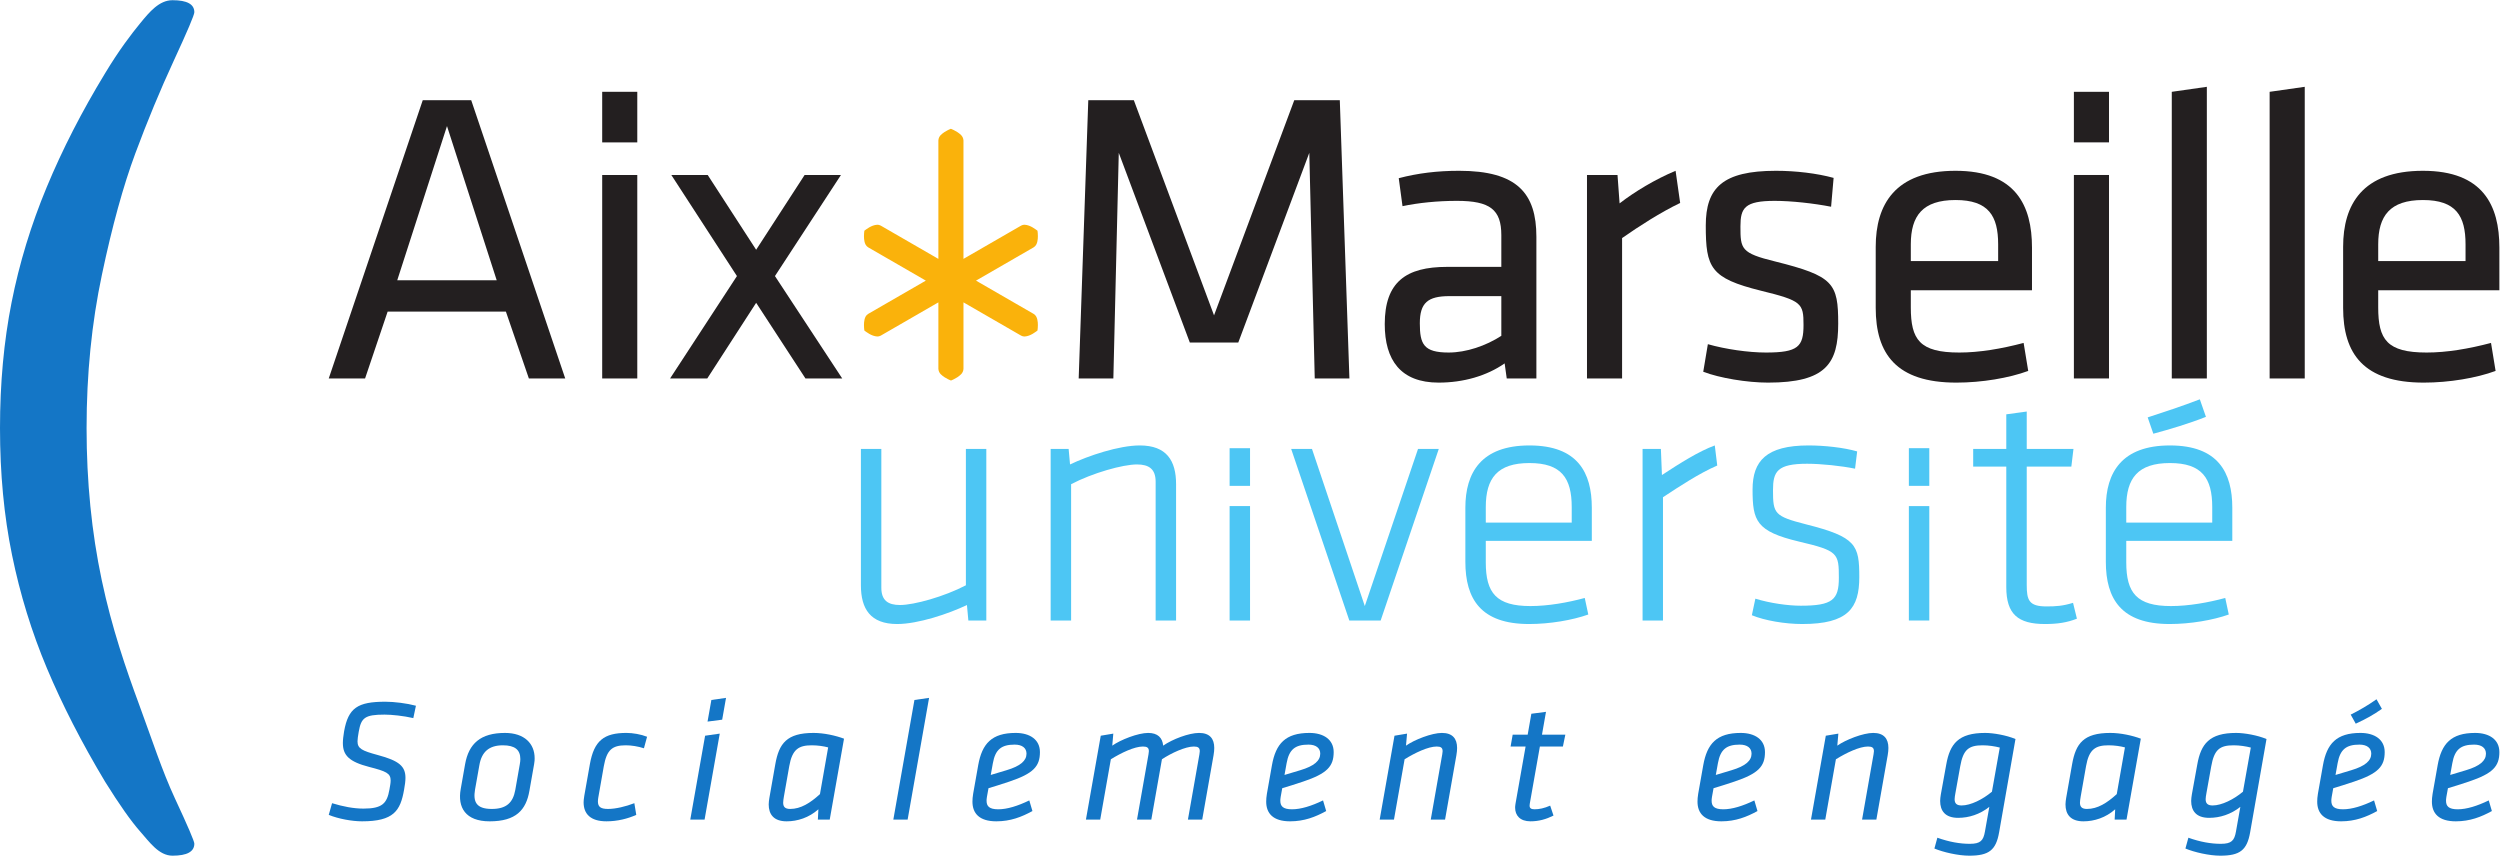
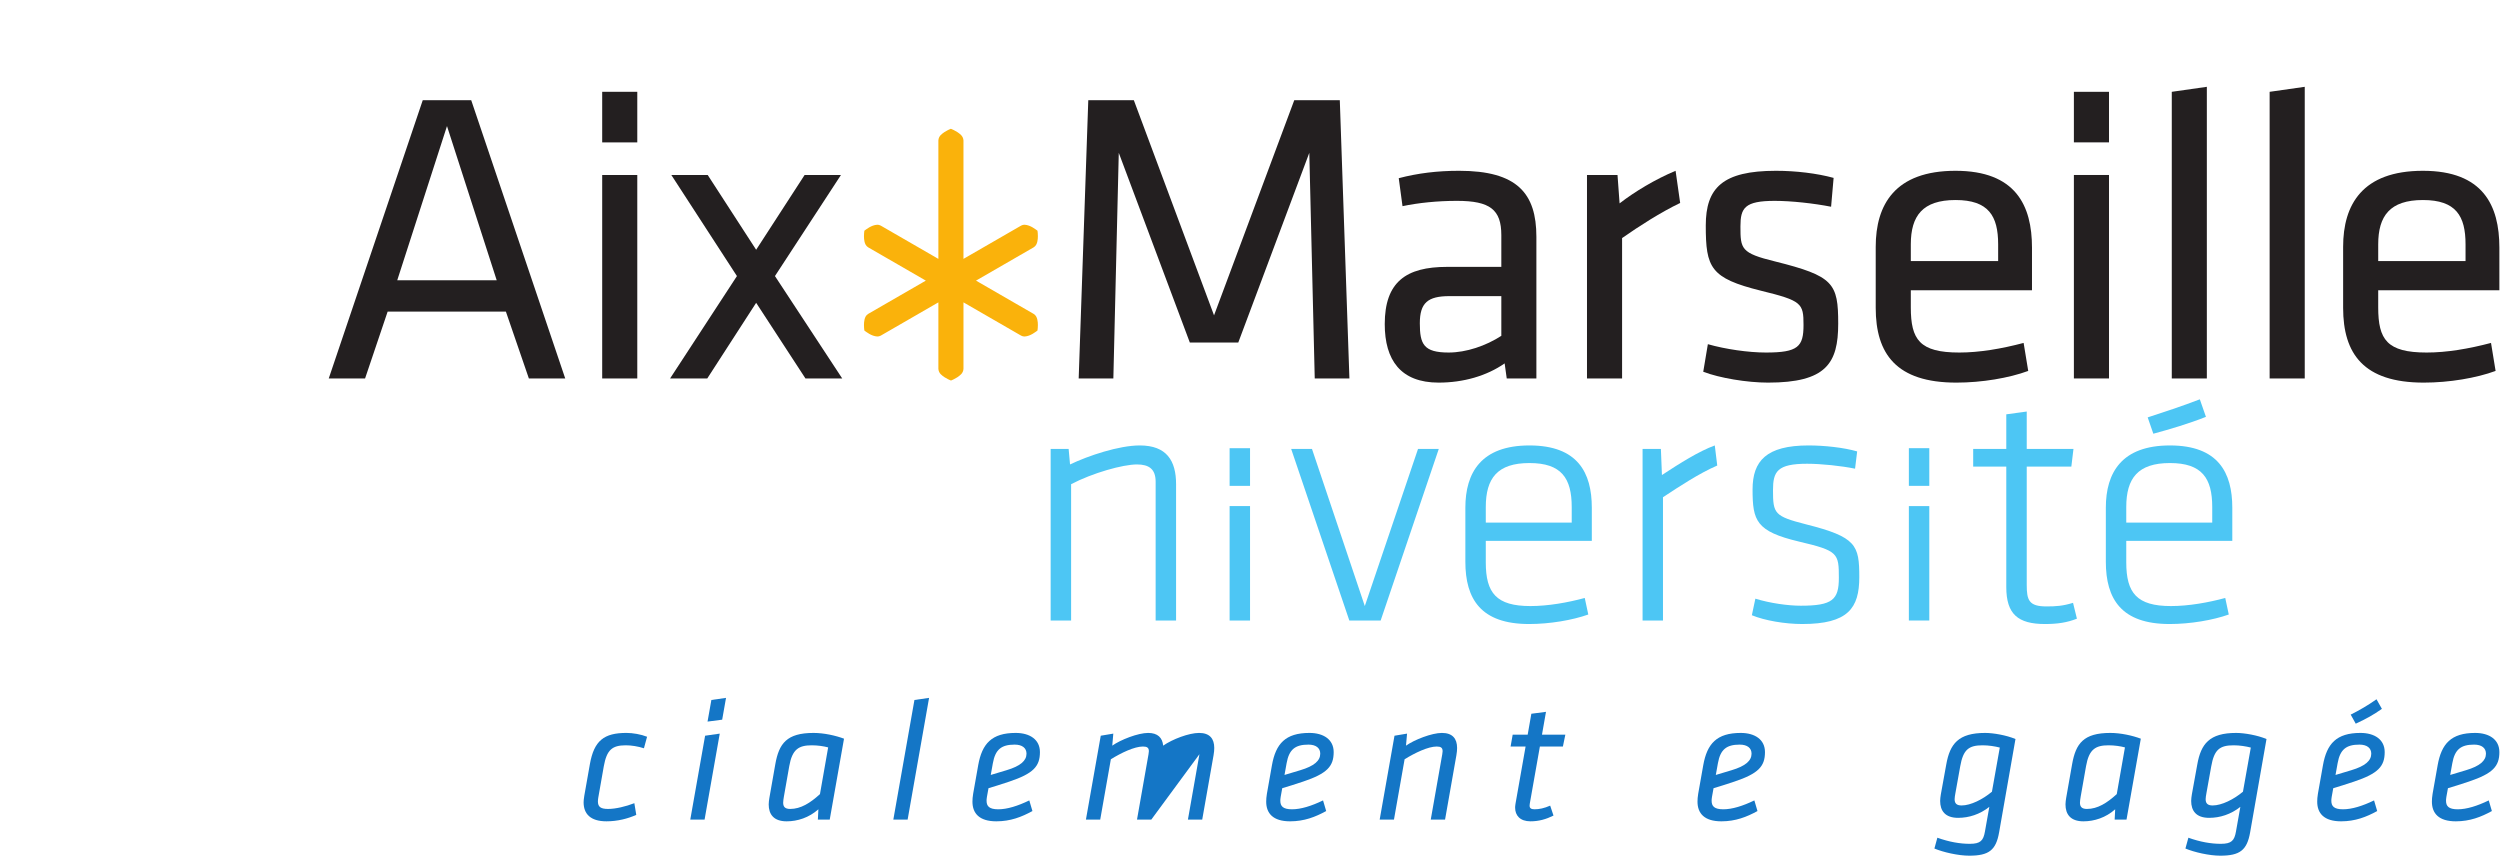
<svg xmlns="http://www.w3.org/2000/svg" viewBox="0 0 800.573 274.013" height="274.013" width="800.573" xml:space="preserve" id="svg2" version="1.1">
  <defs id="defs6" />
  <g transform="matrix(1.333,0,0,-1.333,0,274.013)" id="g10">
    <g transform="scale(0.1)" id="g12">
-       <path id="path14" style="fill:#4dc6f4;fill-opacity:1;fill-rule:nonzero;stroke:none" d="M 2117.25,977.07 V 643.66 c 0,-30.461 16.09,-41.48 44.87,-41.48 33.81,0 106.61,20.308 158.25,47.39 v 327.5 h 49.07 V 564.949 h -43.13 l -3.41,37.231 c -44,-21.11 -117.66,-45.668 -167.55,-45.668 -64.33,0 -87.18,36.386 -87.18,93.058 v 327.5 h 49.08" />
      <path id="path16" style="fill:#4dc6f4;fill-opacity:1;fill-rule:nonzero;stroke:none" d="m 2776.22,564.949 v 333.43 c 0,30.449 -16.09,41.492 -44.86,41.492 -33.83,0 -106.61,-20.371 -158.21,-47.449 V 564.949 H 2524 V 977.07 h 43.2 l 3.37,-37.199 c 44,21.109 117.65,45.649 167.54,45.649 64.35,0 87.21,-36.411 87.21,-93.098 V 564.949 h -49.1" />
      <path id="path18" style="fill:#4dc6f4;fill-opacity:1;fill-rule:nonzero;stroke:none" d="m 2953.91,564.949 v 274.86 H 3003 v -274.86 z m 0,323.481 v 90.531 H 3003 V 888.43 h -49.09" />
      <path id="path20" style="fill:#4dc6f4;fill-opacity:1;fill-rule:nonzero;stroke:none" d="m 3316.79,564.949 h -75.28 L 3101.83,977.07 h 49.98 l 126.9,-377.41 127.82,377.41 h 49.87 L 3316.79,564.949" />
      <path id="path22" style="fill:#4dc6f4;fill-opacity:1;fill-rule:nonzero;stroke:none" d="m 3569.34,800.191 h 206.43 v 37.25 c 0,69.387 -24.53,105.797 -101.55,105.797 -76.98,0 -104.88,-36.41 -104.88,-105.797 z M 3676.79,599.66 c 42.27,0 89.72,8.43 130.29,19.461 l 8.5,-39.762 c -38.09,-13.539 -92.28,-22.847 -142.23,-22.847 -115.94,0 -153.08,60.066 -153.08,149.75 v 129.476 c 0,84.614 38.04,149.782 153.95,149.782 115.94,0 149.84,-65.168 149.84,-149.782 v -79.527 h -254.72 v -51.609 c 0,-73.614 25.36,-104.942 107.45,-104.942" />
      <path id="path24" style="fill:#4dc6f4;fill-opacity:1;fill-rule:nonzero;stroke:none" d="m 4125.37,937.281 c -43.14,-18.633 -90.54,-49.929 -130.36,-76.152 v -296.18 h -49.02 V 977.07 h 44 l 2.5,-62.64 c 44,28.808 87.99,56.73 126.97,71.09 l 5.91,-48.239" />
      <path id="path26" style="fill:#4dc6f4;fill-opacity:1;fill-rule:nonzero;stroke:none" d="m 4329.53,556.512 c -41.49,0 -90.51,8.437 -121.02,21.129 l 8.44,39.769 c 35.54,-10.949 78.69,-16.922 109.16,-16.922 76.15,0 91.41,14.422 91.41,66.864 0,59.25 -1.66,65.148 -95.59,87.179 -103.25,24.539 -111.71,49.91 -111.71,125.199 0,68.52 32.98,105.79 134.49,105.79 38.11,0 84.62,-5.051 116.79,-14.36 l -5.07,-41.469 c -32.99,6.727 -81.19,11.84 -115.09,11.84 -71.93,0 -82.05,-18.672 -82.05,-63.461 0,-56.691 3.36,-62.601 79.48,-82.109 121.02,-30.441 127.83,-49.871 127.83,-126.902 0,-74.481 -27.08,-112.547 -137.07,-112.547" />
      <path id="path28" style="fill:#4dc6f4;fill-opacity:1;fill-rule:nonzero;stroke:none" d="m 4585.7,564.949 v 274.86 h 49.1 v -274.86 z m 0,323.481 v 90.531 h 49.1 V 888.43 h -49.1" />
      <path id="path30" style="fill:#4dc6f4;fill-opacity:1;fill-rule:nonzero;stroke:none" d="m 4989.41,569.352 c -23.64,-9.364 -46.92,-12.84 -76.58,-12.84 -65.14,0 -93.09,23.699 -93.09,88.828 v 289.422 h -79.52 v 42.308 h 79.52 v 83.19 l 49.13,6.74 v -89.93 h 112.26 l -5.09,-42.308 H 4868.87 V 650.449 c 0,-36.398 5.03,-51.668 47.37,-51.668 22.78,0 39.33,1.039 63.86,8.629 l 9.31,-38.058" />
      <path id="path32" style="fill:#4dc6f4;fill-opacity:1;fill-rule:nonzero;stroke:none" d="m 5107.96,800.191 h 206.53 v 37.25 c 0,69.387 -24.59,105.797 -101.59,105.797 -76.99,0 -104.94,-36.41 -104.94,-105.797 z m 107.5,-200.531 c 42.29,0 89.7,8.43 130.29,19.461 l 8.48,-39.762 c -38.1,-13.539 -92.25,-22.847 -142.14,-22.847 -115.99,0 -153.2,60.066 -153.2,149.75 v 129.476 c 0,84.614 38.12,149.782 154.01,149.782 115.89,0 149.81,-65.168 149.81,-149.782 v -79.527 h -254.75 v -51.609 c 0,-73.614 25.4,-104.942 107.5,-104.942" />
      <path id="path34" style="fill:#4dc6f4;fill-opacity:1;fill-rule:nonzero;stroke:none" d="m 5159.41,1052.9 c 37.98,12.26 82.75,27.1 125.28,43.42 l 14.67,-42.12 c -41.66,-16.54 -87.97,-30.12 -126.37,-40.53 l -13.58,39.23" />
      <path id="path36" style="fill:#231f20;fill-opacity:1;fill-rule:nonzero;stroke:none" d="M 1073.81,1752.74 954.316,1382.33 h 238.914 z m 284.04,-606.29 h -87.34 l -55.21,160.61 H 931.246 L 877.031,1146.45 H 789.75 l 225.84,668.46 h 116.4 l 225.86,-668.46" />
      <path id="path38" style="fill:#231f20;fill-opacity:1;fill-rule:nonzero;stroke:none" d="m 1446.66,1146.45 v 488.81 h 84.31 v -488.81 z m 0,567.15 v 121.44 h 84.31 V 1713.6 h -84.31" />
      <path id="path40" style="fill:#231f20;fill-opacity:1;fill-rule:nonzero;stroke:none" d="m 1609.77,1146.45 160.58,245.97 -157.61,242.84 h 87.38 l 116.39,-179.67 116.44,179.67 h 87.3 l -158.56,-242.84 161.58,-245.97 h -88.31 l -118.45,181.7 -117.4,-181.7 h -89.34" />
      <path id="path42" style="fill:#231f20;fill-opacity:1;fill-rule:nonzero;stroke:none" d="m 2687.65,1688.47 -13.02,-542.02 h -83.29 l 23.06,668.46 h 109.44 l 192.66,-516.88 192.74,516.88 h 109.39 l 23.09,-668.46 h -83.3 l -13.06,542.02 -170.6,-455.65 h -116.45 l -170.66,455.65" />
      <path id="path44" style="fill:#231f20;fill-opacity:1;fill-rule:nonzero;stroke:none" d="m 3606.67,1344.23 h -124.52 c -52.16,0 -71.27,-16.08 -71.27,-65.25 0,-50.2 9.1,-70.26 69.28,-70.26 42.2,0 89.35,16.04 126.51,40.12 z m 84.24,-197.78 h -71.24 l -5.04,36.2 c -43.12,-30.15 -99.34,-46.2 -158.54,-46.2 -91.34,0 -129.48,54.19 -129.48,140.52 0,101.35 51.18,137.51 149.59,137.51 h 130.47 v 76.28 c 0,61.23 -27.12,82.32 -106.42,82.32 -47.14,0 -92.85,-4.75 -130.96,-12.74 l -9.05,67.21 c 46.1,12.07 92.87,17.77 145.03,17.77 139.51,0 185.64,-54.18 185.64,-158.57 v -340.3" />
      <path id="path46" style="fill:#231f20;fill-opacity:1;fill-rule:nonzero;stroke:none" d="m 4036.29,1568.04 c -46.23,-22.06 -99.37,-56.23 -139.52,-84.34 v -337.25 h -84.32 v 488.81 h 73.33 l 4.98,-68.22 c 36.15,28.1 86.32,58.19 134.53,78.28 l 11,-77.28" />
      <path id="path48" style="fill:#231f20;fill-opacity:1;fill-rule:nonzero;stroke:none" d="m 4247.34,1136.45 c -50.21,0 -116.45,11.04 -155.6,26.08 l 11.08,66.25 c 42.11,-12.03 97.33,-20.06 139.5,-20.06 77.27,0 90.31,14.04 90.31,66.22 0,52.17 -4,58.25 -102.39,82.32 -121.42,30.12 -132.44,55.21 -132.44,156.56 0,90.35 40.13,131.5 168.59,131.5 47.2,0 98.37,-6.02 138.52,-17.05 l -6.05,-69.29 c -41.08,8.06 -95.3,14.1 -135.49,14.1 -72.22,0 -82.29,-17.08 -82.29,-61.27 0,-54.21 1.01,-64.2 83.31,-84.29 140.52,-35.1 151.55,-52.2 151.55,-149.57 0,-95.3 -29.09,-141.5 -168.6,-141.5" />
      <path id="path50" style="fill:#231f20;fill-opacity:1;fill-rule:nonzero;stroke:none" d="m 4590.38,1428.53 h 209.81 v 40.17 c 0,68.22 -23.1,106.39 -102.39,106.39 -79.31,0 -107.42,-38.17 -107.42,-106.39 z m 116.44,-219.81 c 48.15,0 101.35,9 154.57,23.09 l 11.04,-67.27 c -46.15,-17.05 -111.39,-28.09 -172.61,-28.09 -144.53,0 -193.75,69.26 -193.75,179.64 v 146.56 c 0,101.38 46.2,182.67 191.73,182.67 144.5,0 183.7,-83.3 183.7,-184.67 v -102.38 h -291.12 v -41.15 c 0,-77.32 21.05,-108.4 116.44,-108.4" />
      <path id="path52" style="fill:#231f20;fill-opacity:1;fill-rule:nonzero;stroke:none" d="m 4982.14,1146.45 v 488.81 h 84.36 v -488.81 z m 0,567.15 v 121.44 h 84.36 V 1713.6 h -84.36" />
      <path id="path54" style="fill:#231f20;fill-opacity:1;fill-rule:nonzero;stroke:none" d="m 5217.3,1146.45 v 688.59 l 84.24,12.03 v -700.62 h -84.24" />
      <path id="path56" style="fill:#231f20;fill-opacity:1;fill-rule:nonzero;stroke:none" d="m 5452.38,1146.45 v 688.59 l 84.35,12.03 v -700.62 h -84.35" />
      <path id="path58" style="fill:#231f20;fill-opacity:1;fill-rule:nonzero;stroke:none" d="m 5713.23,1428.53 h 209.79 v 40.17 c 0,68.22 -23.09,106.39 -102.37,106.39 -79.32,0 -107.42,-38.17 -107.42,-106.39 z m 116.46,-219.81 c 48.15,0 101.33,9 154.54,23.09 l 11,-67.27 c -46.12,-17.05 -111.38,-28.09 -172.62,-28.09 -144.53,0 -193.66,69.26 -193.66,179.64 v 146.56 c 0,101.38 46.14,182.67 191.7,182.67 144.53,0 183.66,-83.3 183.66,-184.67 v -102.38 h -291.08 v -41.15 c 0,-77.32 21.07,-108.4 116.46,-108.4" />
      <path id="path60" style="fill:#fab20b;fill-opacity:1;fill-rule:nonzero;stroke:none" d="m 2483.17,1301.51 -132.37,76.43 c 0,0 -2.24,1.29 -6.1,3.52 2.03,1.17 4.05,2.34 6.1,3.52 l 132.37,76.43 c 5.63,3.46 7.56,8.73 8.74,13.27 1.11,4.72 1.41,9.41 1.41,13.46 0,5.51 -0.53,9.69 -0.57,9.91 l -0.4,3.33 -2.65,1.97 c -0.8,0.15 -13.88,11.71 -28.41,12.39 -2.59,0 -5.51,-0.53 -8.26,-2.12 l -132.37,-76.4 c -2.05,-1.18 -4.07,-2.34 -6.1,-3.52 0,2.35 0,4.68 0,7.03 v 277.62 c -0.87,11.12 -8.89,15.75 -14.82,20.03 -6.29,4 -12.15,6.49 -12.41,6.57 l -3.08,1.33 -3.07,-1.33 c -0.23,-0.11 -6.07,-2.57 -12.25,-6.57 -5.85,-4.25 -13.89,-8.97 -14.67,-20.03 v -277.62 c 0,-2.36 0,-4.71 0,-7.06 -2.03,1.17 -4.06,2.34 -6.11,3.53 l -132.34,76.42 c -2.75,1.59 -5.69,2.09 -8.29,2.09 -14.51,-0.65 -27.6,-12.21 -28.39,-12.33 l -2.65,-2 -0.4,-3.31 c -0.04,-0.24 -0.57,-4.42 -0.57,-9.91 0.03,-4.03 0.24,-8.79 1.39,-13.48 1.18,-4.54 3.09,-9.81 8.76,-13.27 l 132.35,-76.43 c 2.05,-1.18 4.07,-2.35 6.1,-3.52 -3.86,-2.23 -6.1,-3.52 -6.1,-3.52 l -132.39,-76.43 c -5.63,-3.42 -7.54,-8.7 -8.72,-13.28 -1.13,-4.68 -1.39,-9.39 -1.39,-13.44 0,-5.52 0.53,-9.7 0.57,-9.94 l 0.4,-3.28 2.65,-2.03 c 0.79,-0.12 13.88,-11.65 28.39,-12.3 h 0.11 c 2.56,0 5.43,0.51 8.18,2.06 l 132.34,76.4 h 0.02 c 0,0 2.23,1.29 6.09,3.52 0,-4.46 0,-7.04 0,-7.04 v -152.84 c 0.84,-11.11 8.9,-15.74 14.84,-20.02 6.24,-4.05 12.13,-6.46 12.38,-6.59 l 3.06,-1.29 3.07,1.29 c 0.23,0.13 6.07,2.54 12.28,6.59 5.86,4.28 13.85,8.97 14.66,20.02 l 0.01,152.84 h -0.01 c 0,0 0,2.6 0,7.07 3.87,-2.23 6.11,-3.52 6.11,-3.52 l 132.37,-76.43 c 2.77,-1.58 5.69,-2.09 8.28,-2.09 14.51,0.68 27.59,12.21 28.39,12.36 l 2.65,2 0.38,3.31 c 0.06,0.21 0.59,4.39 0.59,9.91 -0.03,4.05 -0.26,8.76 -1.41,13.44 -1.18,4.58 -3.07,9.84 -8.74,13.28" />
-       <path id="path62" style="fill:#1476c6;fill-opacity:1;fill-rule:nonzero;stroke:none" d="m 0,1027.02 c 0,107.66 9.258,208.45 27.852,302.24 18.555,93.76 46.656,186.15 84.511,277.08 37.778,90.91 84.532,181.99 140.157,273.34 33.503,55.63 63.207,94.41 84.511,120.35 21.992,26.78 45.297,55.09 77.387,55.09 34.984,0 52.441,-9.61 52.441,-28.87 0,-6.47 -16.394,-45.11 -49.234,-116.1 -32.812,-70.96 -63.641,-145.33 -92.523,-223.01 -28.907,-77.79 -55.649,-174.8 -80.161,-291.04 -24.691,-116.25 -36.957,-239.3 -36.957,-369.08 0,-128.372 12.082,-249.981 36.368,-364.872 C 268.594,547.391 302.926,447.84 333.984,363.711 365.02,279.559 389.293,204.109 420.293,137.441 451.352,70.762 466.859,34.57 466.859,28.879 466.859,9.621 449.402,0 414.418,0 381.625,0 359.145,32.77 337.031,57.73 314.906,82.738 286.766,122.621 252.52,177.59 196.148,271.691 149.609,362.449 112.879,449.82 76.129,537.211 48.203,627.969 28.941,722.148 9.617,816.262 0,917.91 0,1027.02" />
-       <path id="path64" style="fill:#1476c6;fill-opacity:1;fill-rule:nonzero;stroke:none" d="m 789.75,98.019 7.965,28.07 c 25.965,-7.961 51.519,-12.988 75.39,-12.988 44.829,0 56.547,12.148 62.411,45.648 1.675,9.219 2.937,16.34 2.937,21.801 0,17.578 -10.89,22.187 -51.519,32.66 -48.59,12.57 -63.254,28.059 -63.254,57.391 0,8.378 1.261,17.589 2.929,28.058 10.059,56.559 32.676,71.211 99.278,71.211 20.945,0 51.519,-3.769 73.301,-9.633 L 992.91,330.5 c -23.461,5.441 -51.945,8.379 -69.121,8.379 -47.324,0 -56.121,-7.551 -61.988,-41.059 -1.676,-9.629 -2.934,-18.011 -2.934,-23.019 0,-17.602 10.473,-22.629 49.008,-33.11 51.52,-13.82 66.184,-27.222 66.184,-54.871 0,-7.121 -1.262,-17.59 -3.352,-28.468 -8.797,-50.692 -25.133,-75.821 -100.953,-75.821 -23.871,0 -56.547,5.867 -80.004,15.488" />
-       <path id="path66" style="fill:#1476c6;fill-opacity:1;fill-rule:nonzero;stroke:none" d="m 1248.77,219.91 c 0.83,4.61 1.25,8.801 1.25,12.141 0,22.211 -12.98,33.109 -41.88,33.109 -33.52,0 -51.11,-15.922 -56.55,-47.75 l -10.47,-59.058 c -4.62,-28.063 2.09,-46.082 40.21,-46.082 35.18,0 51.1,15.082 56.55,45.652 z m -142,-59.898 10.48,59.476 c 8.78,49.852 37.27,75.403 95.91,75.403 46.91,0 71.21,-25.961 71.21,-60.731 0,-2.941 0,-7.551 -1.26,-14.25 l -11.31,-64.082 c -7.95,-46.078 -32.24,-73.297 -95.5,-73.297 -58.22,0 -77.49,33.508 -69.53,77.481" />
      <path id="path68" style="fill:#1476c6;fill-opacity:1;fill-rule:nonzero;stroke:none" d="m 1546.94,258.031 c -14.24,4.61 -30.16,7.129 -43.57,7.129 -33.08,0 -45.66,-11.308 -52.77,-49.84 l -13.41,-76.25 c -0.42,-2.922 -0.83,-5.859 -0.83,-8.781 0,-12.988 6.7,-18.019 24.29,-18.019 18.43,0 42.72,5.859 63.25,13.82 l 4.61,-28.07 c -20.53,-9.219 -45.24,-15.488 -71.63,-15.488 -38.54,0 -54.87,18 -54.87,45.649 0,2.941 0.42,8.808 1.68,15.922 l 13.4,75.808 c 10.05,56.551 33.93,74.981 87.96,74.981 15.08,0 34.76,-3.352 49.43,-9.211 l -7.54,-27.649" />
      <path id="path70" style="fill:#1476c6;fill-opacity:1;fill-rule:nonzero;stroke:none" d="m 1708.95,374.059 35.19,5.019 -9.22,-52.348 -35.18,-4.609 z m -15.07,-85.868 35.18,5.039 -36.44,-206.519 h -34.35 l 35.61,201.48" />
      <path id="path72" style="fill:#1476c6;fill-opacity:1;fill-rule:nonzero;stroke:none" d="m 1989.5,260.121 c -10.9,2.938 -25.14,5.039 -39.38,5.039 -31.41,0 -46.91,-9.64 -54.03,-49.84 l -12.99,-73.742 c -0.83,-5.019 -1.67,-10.457 -1.67,-14.226 0,-9.641 4.18,-15.082 16.75,-15.082 25.55,0 48.18,14.242 71.62,35.601 z m 3.77,-173.41 h -28.49 l 1.26,24.719 c -22.62,-20.11 -50.26,-28.899 -76.23,-28.899 -31.42,0 -43.15,17.168 -43.15,40.629 0,5.02 0.83,10.481 1.68,15.91 l 14.23,80.84 c 8.8,49.43 27.24,74.981 91.74,74.981 25.13,0 53.2,-6.27 73.3,-13.821 L 1993.27,86.711" />
      <path id="path74" style="fill:#1476c6;fill-opacity:1;fill-rule:nonzero;stroke:none" d="m 2196.76,374.059 35.18,5.019 -51.52,-292.367 h -34.35 l 50.69,287.348" />
      <path id="path76" style="fill:#1476c6;fill-opacity:1;fill-rule:nonzero;stroke:none" d="m 2465.99,245.039 c 0,13.422 -10.05,21.781 -28.48,21.781 -31.84,0 -46.49,-11.711 -52.36,-44.808 l -5.03,-28.063 c 11.32,3.352 18.01,5.442 37.7,11.301 33.93,10.07 48.17,23.051 48.17,39.789 z M 2370.91,141.16 c -0.84,-4.601 -0.84,-7.519 -0.84,-9.211 0,-12.988 6.28,-20.519 28.06,-20.519 21.37,0 46.92,7.961 74.56,21.359 l 7.55,-25.559 C 2454.26,93 2427.46,82.531 2393.52,82.531 c -41.04,0 -57.38,19.258 -57.38,47.328 0,5.032 0.42,11.719 1.68,18.852 l 12.15,68.699 c 9.21,51.52 32.25,77.481 90.05,77.481 33.93,0 58.23,-15.911 58.23,-46.071 0,-34.351 -15.92,-51.519 -73.31,-70.789 -24.71,-8.383 -32.67,-10.472 -50.26,-15.929 l -3.77,-20.942" />
-       <path id="path78" style="fill:#1476c6;fill-opacity:1;fill-rule:nonzero;stroke:none" d="m 2881.43,243.789 c 0.41,2.512 0.83,5.449 0.83,7.121 0,8.379 -4.18,11.309 -14.24,11.309 -20.53,0 -54.46,-15.918 -76.66,-30.571 L 2765.82,86.711 h -34.36 l 27.66,157.078 c 0.41,2.512 0.83,5.449 0.83,7.121 0,8.379 -4.18,11.309 -14.24,11.309 -20.52,0 -51.94,-15.078 -77.07,-30.571 L 2643.09,86.711 h -34.35 l 35.61,201.48 30.15,5.039 -2.51,-28.91 c 20.1,14.231 61.99,30.571 86.29,30.571 23.04,0 34.34,-11.731 36.02,-30.571 22.2,15.489 61.99,30.571 86.29,30.571 25.55,0 36.44,-13.821 36.44,-36.02 0,-4.609 -0.42,-10.891 -1.67,-17.601 L 2888.12,86.711 h -34.35 l 27.66,157.078" />
+       <path id="path78" style="fill:#1476c6;fill-opacity:1;fill-rule:nonzero;stroke:none" d="m 2881.43,243.789 L 2765.82,86.711 h -34.36 l 27.66,157.078 c 0.41,2.512 0.83,5.449 0.83,7.121 0,8.379 -4.18,11.309 -14.24,11.309 -20.52,0 -51.94,-15.078 -77.07,-30.571 L 2643.09,86.711 h -34.35 l 35.61,201.48 30.15,5.039 -2.51,-28.91 c 20.1,14.231 61.99,30.571 86.29,30.571 23.04,0 34.34,-11.731 36.02,-30.571 22.2,15.489 61.99,30.571 86.29,30.571 25.55,0 36.44,-13.821 36.44,-36.02 0,-4.609 -0.42,-10.891 -1.67,-17.601 L 2888.12,86.711 h -34.35 l 27.66,157.078" />
      <path id="path80" style="fill:#1476c6;fill-opacity:1;fill-rule:nonzero;stroke:none" d="m 3171.66,245.039 c 0,13.422 -10.04,21.781 -28.47,21.781 -31.84,0 -46.5,-11.711 -52.37,-44.808 l -5.02,-28.063 c 11.31,3.352 18,5.442 37.7,11.301 33.93,10.07 48.16,23.051 48.16,39.789 z M 3076.58,141.16 c -0.83,-4.601 -0.83,-7.519 -0.83,-9.211 0,-12.988 6.29,-20.519 28.05,-20.519 21.38,0 46.93,7.961 74.57,21.359 l 7.54,-25.559 C 3159.94,93 3133.13,82.531 3099.2,82.531 c -41.05,0 -57.38,19.258 -57.38,47.328 0,5.032 0.42,11.719 1.68,18.852 l 12.14,68.699 c 9.21,51.52 32.26,77.481 90.06,77.481 33.92,0 58.22,-15.911 58.22,-46.071 0,-34.351 -15.92,-51.519 -73.3,-70.789 -24.72,-8.383 -32.67,-10.472 -50.26,-15.929 l -3.78,-20.942" />
      <path id="path82" style="fill:#1476c6;fill-opacity:1;fill-rule:nonzero;stroke:none" d="m 3500.4,258.871 c 0,-4.609 -0.42,-10.891 -1.67,-17.601 L 3471.5,86.711 h -34.36 l 27.66,157.078 c 0.41,2.512 0.83,5.449 0.83,7.121 0,8.379 -4.18,11.309 -14.24,11.309 -20.52,0 -51.93,-15.078 -77.08,-30.571 L 3348.76,86.711 h -34.33 l 35.59,201.48 30.16,5.039 -2.52,-28.91 c 20.11,14.231 62,30.571 86.29,30.571 25.55,0 36.45,-13.821 36.45,-36.02" />
      <path id="path84" style="fill:#1476c6;fill-opacity:1;fill-rule:nonzero;stroke:none" d="m 3639.82,115.211 c 0,1.66 0,4.598 0.83,9.207 l 24.31,137.801 h -36.04 l 5.03,28.492 h 36.03 l 8.8,50.258 35.19,4.609 -9.64,-54.867 h 56.13 l -5.87,-28.492 H 3699.3 L 3675,124.828 c -0.42,-2.519 -0.42,-3.348 -0.42,-4.609 0,-5.86 3.36,-8.789 11.73,-8.789 11.32,0 23.46,2.519 37.71,8.789 l 7.95,-23.867 c -17.59,-8.801 -35.19,-13.82 -55.3,-13.82 -25.12,0 -36.85,14.23 -36.85,32.68" />
      <path id="path86" style="fill:#1476c6;fill-opacity:1;fill-rule:nonzero;stroke:none" d="m 4207.79,245.039 c 0,13.422 -10.04,21.781 -28.47,21.781 -31.84,0 -46.49,-11.711 -52.36,-44.808 l -5.03,-28.063 c 11.31,3.352 18.02,5.442 37.7,11.301 33.93,10.07 48.16,23.051 48.16,39.789 z M 4112.71,141.16 c -0.83,-4.601 -0.83,-7.519 -0.83,-9.211 0,-12.988 6.28,-20.519 28.07,-20.519 21.34,0 46.9,7.961 74.56,21.359 l 7.53,-25.559 c -25.96,-14.23 -52.77,-24.699 -86.7,-24.699 -41.06,0 -57.39,19.258 -57.39,47.328 0,5.032 0.42,11.719 1.66,18.852 l 12.16,68.699 c 9.21,51.52 32.25,77.481 90.06,77.481 33.94,0 58.22,-15.911 58.22,-46.071 0,-34.351 -15.92,-51.519 -73.3,-70.789 -24.71,-8.383 -32.67,-10.472 -50.26,-15.929 l -3.78,-20.942" />
-       <path id="path88" style="fill:#1476c6;fill-opacity:1;fill-rule:nonzero;stroke:none" d="m 4536.54,258.871 c 0,-4.609 -0.43,-10.891 -1.69,-17.601 L 4507.63,86.711 h -34.34 l 27.63,157.078 c 0.42,2.512 0.85,5.449 0.85,7.121 0,8.379 -4.2,11.309 -14.25,11.309 -20.51,0 -51.94,-15.078 -77.07,-30.571 L 4384.9,86.711 h -34.35 l 35.61,201.48 30.15,5.039 -2.51,-28.91 c 20.11,14.231 62,30.571 86.29,30.571 25.55,0 36.45,-13.821 36.45,-36.02" />
      <path id="path90" style="fill:#1476c6;fill-opacity:1;fill-rule:nonzero;stroke:none" d="m 4804.12,259.711 c -10.88,2.93 -26.81,5.449 -41.04,5.449 -33.93,0 -46.92,-10.48 -54.04,-50.691 l -11.73,-65.348 c -0.83,-5.019 -1.68,-9.633 -1.68,-13.391 0,-9.64 4.2,-15.082 16.76,-15.082 21.77,0 51.1,14.653 72.89,33.071 z M 4802.45,55.73 C 4794.91,12.988 4777.73,0 4730.82,0 c -26.81,0 -62.84,8.379 -83.77,17.191 l 7.11,25.957 c 28.07,-10.047 54.05,-14.66 77.91,-14.66 25.98,0 32.67,7.961 36.45,29.742 l 10.47,59.071 c -22.63,-18.02 -49,-26.403 -74.98,-26.403 -31.42,0 -43.15,17.18 -43.15,40.641 0,5.02 0.85,10.473 1.68,15.91 l 12.99,71.621 c 8.79,49.442 28.9,75.821 93.41,75.821 19.69,0 51.1,-5.442 72.88,-14.653 L 4802.45,55.73" />
      <path id="path92" style="fill:#1476c6;fill-opacity:1;fill-rule:nonzero;stroke:none" d="m 5104.81,260.121 c -10.9,2.938 -25.14,5.039 -39.38,5.039 -31.4,0 -46.91,-9.64 -54.03,-49.84 l -12.99,-73.742 c -0.84,-5.019 -1.67,-10.457 -1.67,-14.226 0,-9.641 4.18,-15.082 16.75,-15.082 25.55,0 48.17,14.242 71.63,35.601 z m 3.77,-173.41 h -28.49 l 1.26,24.719 c -22.62,-20.11 -50.27,-28.899 -76.24,-28.899 -31.41,0 -43.14,17.168 -43.14,40.629 0,5.02 0.85,10.481 1.68,15.91 l 14.25,80.84 c 8.78,49.43 27.21,74.981 91.72,74.981 25.13,0 53.19,-6.27 73.3,-13.821 L 5108.58,86.711" />
      <path id="path94" style="fill:#1476c6;fill-opacity:1;fill-rule:nonzero;stroke:none" d="m 5407.15,259.711 c -10.88,2.93 -26.8,5.449 -41.03,5.449 -33.94,0 -46.93,-10.48 -54.05,-50.691 l -11.72,-65.348 c -0.83,-5.019 -1.68,-9.633 -1.68,-13.391 0,-9.64 4.2,-15.082 16.75,-15.082 21.78,0 51.11,14.653 72.89,33.071 z M 5405.48,55.73 C 5397.94,12.988 5380.77,0 5333.85,0 c -26.8,0 -62.83,8.379 -83.77,17.191 l 7.12,25.957 c 28.07,-10.047 54.04,-14.66 77.91,-14.66 25.98,0 32.67,7.961 36.45,29.742 l 10.47,59.071 c -22.63,-18.02 -49.01,-26.403 -74.98,-26.403 -31.42,0 -43.15,17.18 -43.15,40.641 0,5.02 0.85,10.473 1.68,15.91 l 12.99,71.621 c 8.79,49.442 28.9,75.821 93.41,75.821 19.68,0 51.1,-5.442 72.88,-14.653 L 5405.48,55.73" />
      <path id="path96" style="fill:#1476c6;fill-opacity:1;fill-rule:nonzero;stroke:none" d="m 5647.1,338.879 c 20.12,10.051 40.64,21.781 62.01,36.859 l 12.98,-23.039 c -20.94,-14.668 -36.03,-23.027 -62.85,-35.609 z m 49.43,-93.84 c 0,13.422 -10.05,21.781 -28.48,21.781 -31.83,0 -46.49,-11.711 -52.35,-44.808 l -5.04,-28.063 c 11.31,3.352 18.02,5.442 37.7,11.301 33.94,10.07 48.17,23.051 48.17,39.789 z M 5601.45,141.16 c -0.83,-4.601 -0.83,-7.519 -0.83,-9.211 0,-12.988 6.27,-20.519 28.06,-20.519 21.35,0 46.9,7.961 74.56,21.359 l 7.53,-25.559 C 5684.81,93 5658,82.531 5624.08,82.531 c -41.06,0 -57.4,19.258 -57.4,47.328 0,5.032 0.43,11.719 1.67,18.852 l 12.15,68.699 c 9.22,51.52 32.26,77.481 90.07,77.481 33.93,0 58.22,-15.911 58.22,-46.071 0,-34.351 -15.92,-51.519 -73.3,-70.789 -24.71,-8.383 -32.67,-10.472 -50.27,-15.929 l -3.77,-20.942" />
      <path id="path98" style="fill:#1476c6;fill-opacity:1;fill-rule:nonzero;stroke:none" d="m 5972.06,245.039 c 0,13.422 -10.06,21.781 -28.49,21.781 -31.84,0 -46.49,-11.711 -52.35,-44.808 l -5.03,-28.063 c 11.29,3.352 18.01,5.442 37.7,11.301 33.93,10.07 48.17,23.051 48.17,39.789 z M 5876.97,141.16 c -0.83,-4.601 -0.83,-7.519 -0.83,-9.211 0,-12.988 6.27,-20.519 28.06,-20.519 21.35,0 46.91,7.961 74.56,21.359 l 7.53,-25.559 c -25.95,-14.23 -52.76,-24.699 -86.7,-24.699 -41.05,0 -57.38,19.258 -57.38,47.328 0,5.032 0.42,11.719 1.66,18.852 l 12.16,68.699 c 9.21,51.52 32.25,77.481 90.06,77.481 33.92,0 58.22,-15.911 58.22,-46.071 0,-34.351 -15.93,-51.519 -73.3,-70.789 -24.72,-8.383 -32.68,-10.472 -50.26,-15.929 l -3.78,-20.942" />
    </g>
  </g>
</svg>